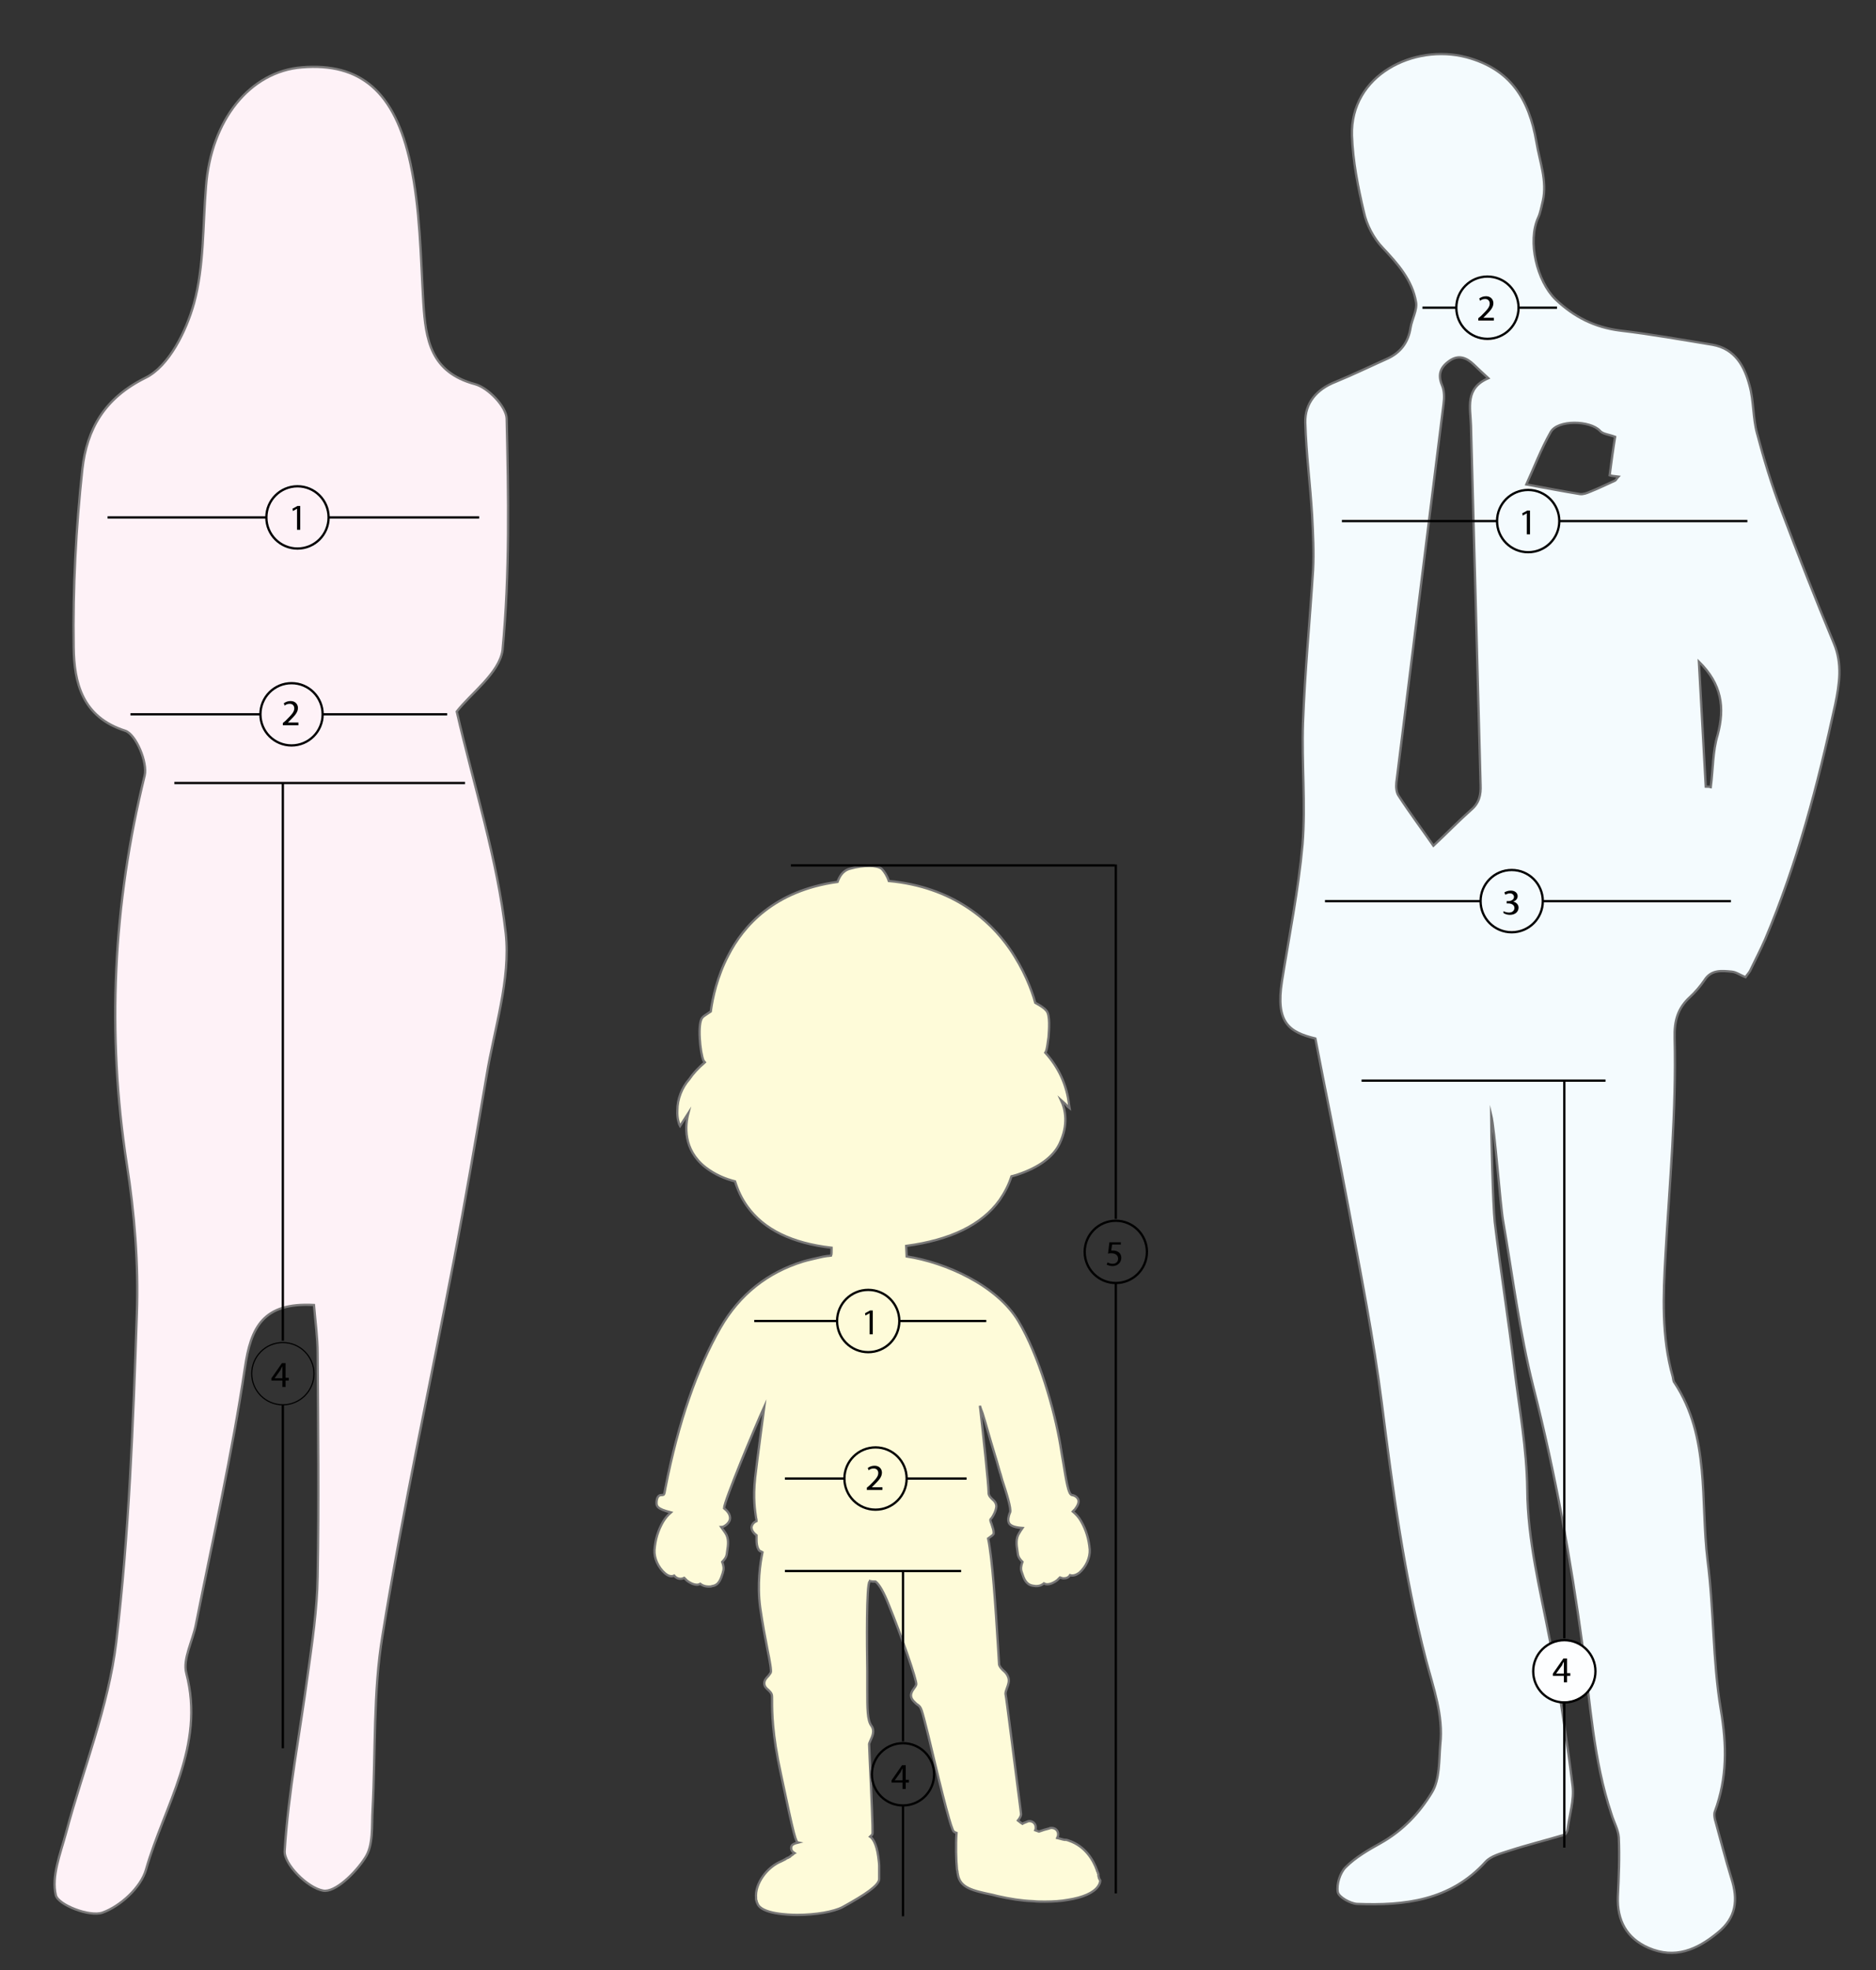
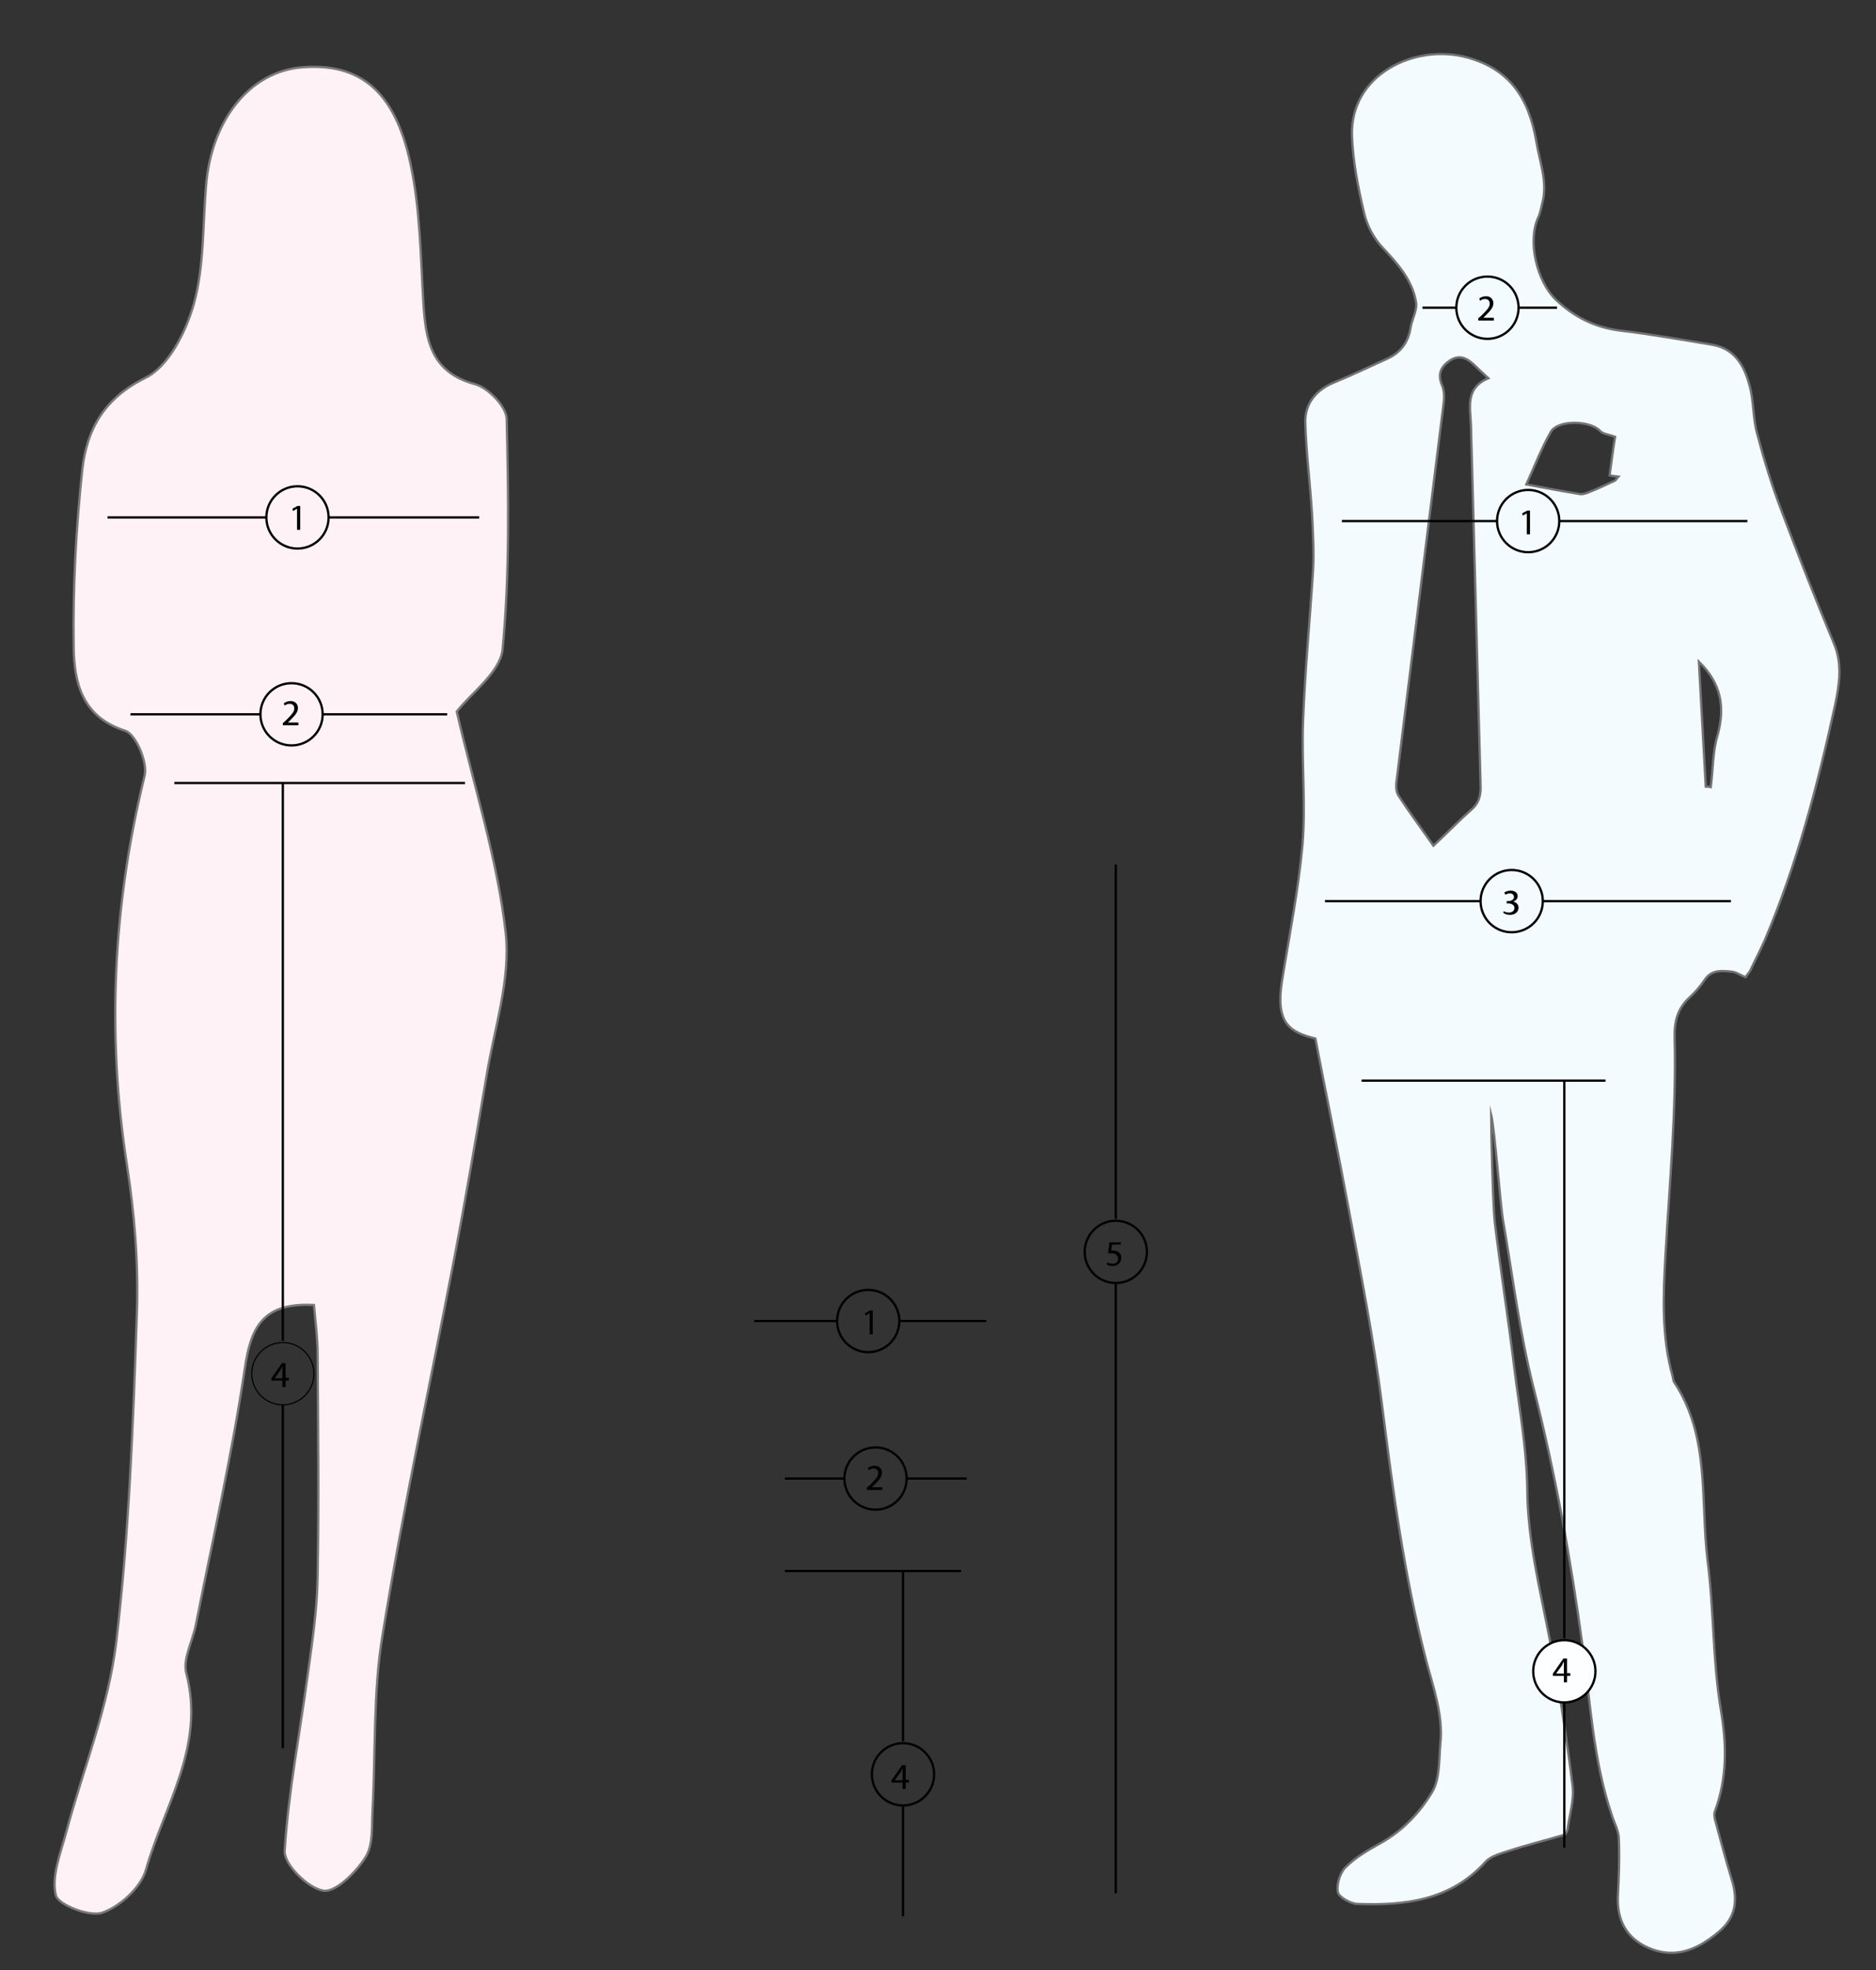
<svg xmlns="http://www.w3.org/2000/svg" version="1.1" id="Layer_1" x="0px" y="0px" viewBox="0 0 409.9 430.3" style="enable-background:new 0 0 409.9 430.3;" xml:space="preserve">
  <rect x="0" y="0" width="409.9" height="430.3" fill="#333333" stroke="none" />
  <style type="text/css">
	.st0{fill:#FEFBD9;stroke:#787777;stroke-width:0.5;stroke-miterlimit:10;}
	.st1{fill:#FEF2F7;stroke:#7B7A7A;stroke-width:0.5;stroke-miterlimit:10;}
	.st2{fill:none;stroke:#000000;stroke-miterlimit:10;}
	.st3{fill:none;}
	.st4{fill:#010101;}
	.st5{fill:#F4FBFE;stroke:#737374;stroke-width:0.5;stroke-miterlimit:10;}
	.st6{fill:#FDFEFF;}
	.st7{fill:none;stroke:#000000;stroke-width:0.5;stroke-miterlimit:10;}
	.st8{fill:none;stroke:#000000;stroke-width:0.25;stroke-miterlimit:10;}
</style>
-   <path class="st0" d="M240.1,410.1c0-0.2-0.1-0.3-0.1-0.5c0,0,0-0.1,0-0.1c0,0,0,0,0,0l0-0.1l0,0c0-0.1,0-0.2-0.1-0.3  c0-0.2-0.1-0.3-0.2-0.5c0,0,0,0,0-0.1c-0.8-2.3-2.6-5.3-6.1-6.5c0,0,0,0,0,0c-0.3-0.1-0.5-0.2-0.8-0.2c0,0,0,0-0.1,0l0,0  c0,0,0,0-0.1,0c-0.6-0.1-1.1-0.3-1.6-0.4c0.1-0.2,0.2-0.5,0.2-0.8c0-0.9-0.7-1.4-1.4-1.4c-0.2,0-0.4,0-0.5,0.1  c-0.8,0.2-1.5,0.4-2.3,0.7c-0.3-0.1-0.5-0.2-0.8-0.3c0.1-0.2,0.1-0.4,0.1-0.6c0-0.4-0.1-0.7-0.4-1c-0.4-0.4-1.1-0.5-1.6-0.2  c-0.2,0.1-0.6,0.2-0.9,0.4c-0.3-0.2-0.5-0.3-0.7-0.5c-0.1-0.1-0.2-0.1-0.3-0.2c0.5-0.6,0.7-1.1,0.7-1.4c0-0.3-1-7.7-2.2-17.3  c-0.6-4.6-1.1-8.6-1.2-9c0-0.3,0.1-0.7,0.3-1.2c0.3-0.8,0.6-1.6,0.3-2.4c-0.2-0.6-0.6-1.1-1.1-1.5c-0.4-0.4-0.8-0.8-0.9-1.3  c0-0.2-0.1-1.5-0.2-3.3c-0.6-9.8-1.3-20-2.2-24.2c0.7-0.5,1.1-0.8,1.2-1c0-0.1,0-0.2,0-0.4c0-0.4-0.2-1-0.4-1.6  c-0.1-0.4-0.3-0.7-0.3-1l0,0c0,0,0-0.1,0-0.1c0-0.1,0.1-0.2,0.3-0.4c0.4-0.6,0.9-1.5,1-2.5c0-0.7-0.4-1.2-0.9-1.6  c-0.4-0.4-0.8-0.8-0.8-1.4c0,0,0-0.1,0-0.1c0-1.8-1.2-12.8-1.8-18.1l-0.1-0.8c0.1,0.4,0.3,0.9,0.6,1.7c0.7,2.2,1.5,5.2,2.3,7.8  c0.6,1.9,1.1,3.7,1.5,5.1c0.2,0.5,0.3,1.1,0.5,1.7c0.9,2.7,2,6.2,1.7,7l-0.1,0.2c-0.2,0.6-0.5,1.5-0.1,2.2c0.4,0.6,1.4,0.9,2.9,1  c-0.3,0.4-0.5,0.8-0.7,1.1c-0.8,1.2-0.6,2.6-0.4,3.9c0,0.2,0.1,0.5,0.1,0.7c0.1,0.7,0.5,1.2,1,1.7c-0.3,0.8-0.4,1.5-0.2,2.1l0.1,0.3  c0.4,1.2,0.8,2.5,2.3,2.8c0.2,0,0.5,0.1,0.7,0.1c0.6,0,1.1-0.1,1.5-0.4c0.1-0.1,0.2-0.1,0.3-0.2c0.2,0.1,0.4,0.2,0.7,0.2  c0.8,0,1.7-0.5,2.2-0.9c0.2-0.2,0.4-0.4,0.6-0.6c0.3,0.1,0.5,0.2,0.8,0.2c0.6,0,1.1-0.2,1.4-0.7c0.6,0.2,1.3,0,2-0.5  c1.5-1.3,2.4-3.3,2.3-5.1c-0.2-2.3-0.8-4.3-1.9-6.2c-0.5-0.9-1.1-1.5-1.8-2.1c0.2-0.2,0.4-0.4,0.5-0.5c0.6-0.8,0.9-1.5,0.7-2.1  c-0.2-0.5-0.7-0.9-1.4-1c-0.8-0.2-1.2-3-1.9-7.2c-0.2-1.1-0.4-2.3-0.6-3.6c-1.3-7.8-4.7-19.7-9.2-27.2c-4.7-7.8-15.9-12.8-24.4-14.1  l-0.1-2.3c9.7-1.3,16.5-4.6,20.4-10c1.1-1.6,2-3.3,2.6-5.2c0.5-0.1,1-0.3,1.4-0.4c4.5-1.5,7.7-3.8,9.1-6.7c2-4.2,1.3-7.5,0.3-9.6  c0.8,0.7,1.4,1.3,1.4,1.4l0.5,0.4l-0.1-0.6c-0.5-4.6-2.4-8.4-5.2-11.5c0.4-0.5,0.6-2.9,0.7-3.4c0.1-1.5,0.4-4.9-0.5-5.8  c-0.3-0.4-1.1-1-2.4-1.7c-0.8-2.9-2.5-7.3-5.6-11.8c-4.3-6.2-12.4-13.5-26.4-14.8c-0.3-1-1-2.1-1.5-2.6c-0.5-0.5-1.8-0.7-2.7-0.7  c-1.3,0-2.8,0.2-4.2,0.6c-1.7,0.4-2.4,1.8-2.8,2.9c-13.8,1.9-20.6,9.6-23.9,16.1c-2.4,4.6-3.4,9.2-3.8,12.2  c-1.2,0.8-1.8,1.2-1.8,1.3c-1.2,1.2-0.5,7.8,0.2,9.4c0.1,0.1,0.2,0.3,0.3,0.4c-1.5,1.3-2.6,2.5-3.4,3.7c-1.6,1.8-2.6,4.3-2.6,6.8  c-0.1,1.8,0.4,2.9,0.4,3l0.2,0.4l1.8-2.8c-0.7,2.7-1.2,7.9,3.7,11.8c2.2,1.7,4.5,2.6,6.5,3.1c0.6,1.9,1.4,3.7,2.7,5.5  c3.6,5,9.7,8,18.4,9c0,0.8,0,1.5-0.1,1.7c-0.1,0-0.4,0.1-0.8,0.1c-0.8,0.1-1.7,0.3-2.5,0.5c-0.8,0.2-1.8,0.4-2.8,0.7  c-7.8,2.4-13.9,7.2-18.1,14.5c-5.1,8.9-9.2,20.6-12,34.9c-0.1,0.6-0.2,1-0.2,1.1c-0.1,0.5-0.3,0.5-0.6,0.5c-0.4,0-0.9,0.1-1.1,1.1  c-0.2,1.4,0,1.9,3.1,2.7c-0.7,0.6-1.2,1.2-1.7,2c-1.1,1.9-1.7,3.8-1.9,6.2c-0.1,1.8,0.8,3.8,2.3,5.1c0.7,0.6,1.4,0.8,2,0.5  c0.3,0.4,0.8,0.7,1.4,0.7c0.3,0,0.6-0.1,0.8-0.2c0.2,0.2,0.4,0.4,0.6,0.6c0.5,0.4,1.4,0.9,2.2,0.9c0.3,0,0.5-0.1,0.7-0.2  c0.1,0.1,0.2,0.1,0.3,0.2c0.5,0.3,1,0.4,1.6,0.4c0.2,0,0.5,0,0.7-0.1c1.5-0.2,1.9-1.6,2.3-2.8l0.1-0.4c0.2-0.6,0.1-1.3-0.2-2.1  c0.5-0.5,0.9-1,1-1.7c0-0.2,0.1-0.5,0.1-0.7c0.2-1.3,0.4-2.7-0.4-3.9c-0.3-0.4-0.6-0.9-0.9-1.3c0.4,0,0.7-0.2,1.1-0.5  c0.6-0.5,0.9-1.1,0.8-1.7c-0.1-0.9-0.9-1.6-1.3-1.9c0-1.5,6.7-17.6,8.8-22.2c-0.4,3.1-1.4,10.4-2,15.5c-0.5,4.6,0,7.4,0.2,8.8  c0.1,0.3,0.1,0.6,0.1,0.7c-0.7,0.3-1,0.8-1.1,1.3c0,0.6,0.3,1.2,1.1,1.8c0,0.2,0,0.6,0,1c0,0.7,0.1,1.5,0.4,2c0,0,0,0,0,0  c0,0.1,0.1,0.1,0.1,0.2c0.1,0.1,0.2,0.2,0.2,0.2c0.1,0.1,0.3,0.1,0.6,0.3c-0.5,2.4-1.2,7-0.5,12.1c0.5,3.5,1.1,6.6,1.6,9.2  c0.5,2.4,0.9,4.7,0.7,5c-0.1,0.2-0.3,0.4-0.5,0.7c-0.4,0.4-0.9,0.9-0.9,1.6c0,0.7,0.4,1.1,0.9,1.5c0.3,0.3,0.6,0.6,0.7,0.9  c0.1,0.2,0.1,0.7,0.1,1.5c0,2.3,0,7.1,1.9,15.8c3,14.3,3.3,15,3.8,15.1c-0.4,0.1-0.8,0.2-1.1,0.4c-0.4,0.2-0.5,0.7-0.4,1.1  c0.1,0.4,0.4,0.6,0.7,0.8c-0.2,0.1-0.3,0.3-0.5,0.4c-0.2,0.1-0.3,0.2-0.5,0.4c-0.1,0-0.1,0.1-0.2,0.1c-0.1,0.1-0.2,0.1-0.4,0.2  c-0.1,0-0.2,0.1-0.2,0.1c-0.1,0.1-0.2,0.1-0.3,0.2c-0.1,0-0.2,0.1-0.2,0.1c-0.2,0.1-0.4,0.2-0.6,0.3c-3,1.2-5.8,4.8-5.5,8  c0,0.1,0,0.1,0,0.2c0,0.1,0,0.3,0.1,0.4c0,0.2,0.1,0.4,0.2,0.6c0.8,2.3,6.8,2.5,8.7,2.5c4.1,0,8-0.7,9.9-1.7c4.9-2.7,7.9-4.7,8-6.1  c0-0.2,0-0.4,0-0.7c0,0,0-0.1,0-0.1c0-0.2,0-0.5,0-0.7c0,0,0,0,0,0c0-0.1,0-0.2,0-0.4c0-0.1,0-0.2,0-0.3c0,0,0-0.1,0-0.1  c0-0.1,0-0.1,0-0.2l0-0.4l0,0c0-0.5-0.1-1.2-0.2-2c-0.4-3-1.3-4.1-1.8-4.4c0.2-0.2,0.4-0.3,0.5-0.5c0.1-0.2,0.1-1.5-0.3-10.6  c-0.2-4.1-0.4-8.8-0.4-9.1c0-0.2,0.2-0.5,0.3-0.8c0.4-0.9,1-2.1,0.2-3.2c-0.9-1.2-0.9-3.8-0.9-7.8v-0.9c0-0.8,0-2,0-3.4  c-0.1-5.6-0.2-18.7,0.5-19.4c0,0,0.1,0,0.1-0.1c0.4,0.1,0.8,0.1,1.2,0.1c0.8,0.6,1.8,2.3,2.9,5.1c2.7,6.6,6.2,16.6,6,17.4  c-0.1,0.2-0.2,0.5-0.4,0.7c-0.5,0.7-1.4,1.8,0,3.1c0.3,0.3,0.5,0.5,0.7,0.6c0.8,0.6,0.8,0.6,2.3,6.6c3.5,14.8,5.1,20.7,5.6,21.1  c0.1,0.1,0.3,0.2,0.6,0.3c-0.2,2.6-0.1,6,0.1,8l0,0l0.1,0.4c0,0,0,0.1,0,0.1c0,0.2,0.1,0.4,0.1,0.6c0.5,2.9,3.2,3.5,7.5,4.4  c0.4,0.1,0.8,0.2,1.2,0.3c2.6,0.6,5.2,1,7.6,1.1l0,0l0.1,0c0.8,0.1,1.6,0.1,2.5,0.1c0,0,0,0,0,0c0,0,0,0,0,0c0.1,0,0.1,0,0.2,0  c1.7,0,3.4-0.1,5-0.4c3.2-0.5,5.5-1.5,6.5-2.9c0.3-0.4,0.5-0.9,0.5-1.3C240.2,410.4,240.2,410.3,240.1,410.1z" />
  <path class="st1" d="M99.8,155.4c3.8,16.5,8.9,32.3,10.7,48.4c1.1,10.1-2.5,20.8-4.2,31.2c-2.3,13.5-4.6,27.1-7.2,40.6  c-5.2,27.1-11.1,54.2-15.5,81.4c-2.1,12.5-1.5,25.5-2.2,38.3c-0.2,3.5,0.2,7.7-1.6,10.4c-2.1,3.3-6.6,7.7-9.2,7.2  c-3.4-0.6-8.6-5.8-8.4-8.7c0.8-12.8,3.3-25.5,5-38.2c1-7.2,2.1-14.5,2.2-21.7c0.3-16.2,0.1-32.4,0-48.7c0-3.5-0.5-7-0.8-10.6  c-11.1-0.6-13.8,4.8-15.1,13.8c-2.8,18.8-7,37.3-10.7,56c-0.7,3.6-2.9,7.5-2.1,10.6c4.2,15.9-4.8,28.9-8.8,42.9  c-1.1,3.9-5.6,8-9.5,9.4c-2.8,1-9.7-1.7-10.2-3.8c-1-4.1,1-9.1,2.2-13.5c3.7-13.9,9.3-27.6,11-41.8c2.8-23.7,3.7-47.7,4.5-71.6  c0.4-10.9-0.5-22-2.2-32.8c-4.4-28.6-3-56.7,3.9-84.8c0.7-2.9-1.9-9-4.2-9.8c-9.5-3-11.2-10.6-11.3-18.2c-0.2-13,0.5-26.1,1.9-39  c1-8.6,4.7-15.4,13.8-19.9c5.1-2.5,8.9-10.2,10.6-16.3c2.2-8.1,1.9-16.9,2.6-25.4c1.1-14.6,9.6-25.2,21-26.1  c12.6-1,20.3,5.1,23.7,21.1c2.1,9.8,2.2,20.1,2.8,30.3c0.5,8.1,1.6,15.2,11.3,17.8c2.9,0.8,6.8,4.9,6.9,7.5  c0.4,16.9,0.7,33.8-0.9,50.6C109.1,147,102.8,151.5,99.8,155.4z" />
  <line class="st2" x1="365.9" y1="163.2" x2="365.9" y2="167.7" />
  <g>
    <rect x="63" y="110" class="st3" width="8.5" height="14" />
    <path class="st4" d="M64.9,111.1L64.9,111.1l-0.9,0.5l-0.1-0.5l1.1-0.6h0.6v5.2h-0.7V111.1z" />
  </g>
  <g>
    <rect x="61.5" y="152.6" class="st3" width="8.5" height="14" />
    <path class="st4" d="M61.8,158.3v-0.4l0.6-0.5c1.3-1.3,1.9-1.9,1.9-2.7c0-0.5-0.3-1-1-1c-0.5,0-0.9,0.2-1.1,0.4l-0.2-0.5   c0.4-0.3,0.9-0.5,1.5-0.5c1.1,0,1.6,0.8,1.6,1.5c0,1-0.7,1.7-1.8,2.8l-0.4,0.4v0h2.3v0.6H61.8z" />
  </g>
  <g>
    <rect x="59.2" y="297.2" class="st3" width="8.5" height="14" />
    <path class="st4" d="M61.7,302.9v-1.4h-2.4V301l2.3-3.3h0.8v3.2h0.7v0.6h-0.7v1.4H61.7z M61.7,300.9v-1.7c0-0.3,0-0.5,0-0.8h0   c-0.2,0.3-0.3,0.5-0.4,0.8l-1.3,1.8v0H61.7z" />
  </g>
  <path class="st5" d="M381.4,213.4c-1.1-0.4-2-1.1-3-1.2c-2.2-0.2-4.5-0.5-6,1.9c-0.9,1.3-2,2.6-3.2,3.7c-2.6,2.4-3.4,5.1-3.3,8.9  c0.4,15.8-1.1,31.6-2,47.4c-0.5,8.8-0.9,17.8,1.6,26.6c0.1,0.4,0.1,1,0.4,1.3c7.8,11.9,5.6,25.7,7.2,38.8  c1.4,10.8,1.1,21.9,2.9,32.6c1.3,7.7,1.4,14.9-1.3,22.2c-0.2,0.5-0.1,1.2,0,1.7c1.2,4.3,2.3,8.7,3.6,12.9c1.5,4.7,1.1,8.6-3,11.9  c-4.5,3.7-9.3,5.8-15.1,3.3c-4.8-2.1-6.9-6-6.7-11.2c0.2-4.3,0.4-8.6,0.2-12.9c-0.1-1.7-1.1-3.4-1.6-5.1c-4-11.9-4.6-24.3-6.3-36.6  c-2.6-19.1-6-38-10.8-56.8c-3-11.9-4.5-24.2-6.6-36.3c-0.6-3.4-1.8-19.8-2.6-23.1c0,3.5,0.4,20,0.8,23.5c1.3,10.7,3,21.4,4.3,32.1  c1.1,8.8,2.7,17.5,2.8,26.3c0.1,11.2,2.8,21.8,4.9,32.7c2,10.6,3.7,21.3,5,32c0.4,3.1-0.7,6.4-1.1,9.6c-0.1,0.4-0.4,1-0.7,1.1  c-4,1.2-8.1,2.2-12.1,3.5c-1.8,0.6-3.9,1.1-5.1,2.4c-7.7,8.5-17.7,9.6-28.1,9.2c-1.5-0.1-4-1.5-4.2-2.6c-0.3-1.7,0.5-4.2,1.7-5.4  c2.2-2.2,5-3.8,7.7-5.3c4.8-2.7,8.5-6.6,11.2-11.1c1.7-2.8,1.5-6.9,1.8-10.4c0.7-6.4-1.5-12.3-3.1-18.4c-4.8-18.5-7.3-37.3-9.7-56.3  c-1.8-14.1-4.6-28.2-7.2-42.2c-2.3-12.4-4.9-24.8-7.3-37.3c-5.8-1.4-8.7-3.5-7.3-12.5c1.6-10,3.6-19.9,4.5-29.9  c0.7-8.8-0.2-17.7,0.1-26.5c0.4-11.1,1.5-22.3,2.2-33.4c0.2-3.9,0-7.8-0.2-11.8c-0.4-6.8-1.3-13.6-1.5-20.4  c-0.1-4.3,2.5-7.3,6.6-8.9c3.9-1.6,7.6-3.4,11.4-5.1c2.8-1.3,4.5-3.5,5-6.7c0.3-1.9,1.5-3.9,1.2-5.6c-0.8-4.8-4-8.4-7.3-11.9  c-2-2.1-3.5-5-4.1-7.8c-1.3-5.5-2.4-11.1-2.6-16.7c-0.4-13.2,13.5-20.1,25-17.1c9.7,2.6,13.7,9.2,15.3,18.5  c0.7,4.3,2.4,8.5,1.4,12.9c-0.3,1.2-0.5,2.5-1,3.6c-2.4,5.2-0.3,13.9,3.8,17.9c4,3.8,8.5,6.1,14.1,6.8c6.8,0.8,13.5,2,20.2,3.1  c5,0.9,7,4.8,8.1,9c0.9,3.3,0.7,7,1.6,10.3c1.5,5.7,3.2,11.3,5.3,16.8c3.7,9.8,7.5,19.5,11.5,29.1c1.9,4.5,1.2,8.9,0.3,13.3  c-3.8,17.5-8.3,34.8-15.3,51.3c-1,2.3-2.2,4.6-3.3,6.9C382.2,212.4,381.8,212.8,381.4,213.4z M313.2,184.7c3-2.8,5.5-5.4,8.2-7.8  c1.8-1.5,2.2-3.3,2.1-5.5c-0.7-26.1-1.4-52.3-2.1-78.5c-0.1-3.8-1.4-8.1,3.8-10.3c-1.4-1.3-2.3-2.1-3.2-3c-1.6-1.5-3.3-2.2-5.3-0.8  c-2,1.4-2.6,3-1.6,5.4c0.5,1.2,0.5,2.7,0.3,4.1c-3.4,27.5-6.9,55.1-10.3,82.6c-0.1,1,0,2.2,0.5,2.9  C308,177.5,310.7,181.1,313.2,184.7z M352.9,95.4c-1.3-0.5-2.7-0.6-3.3-1.3c-2.1-2.3-9.3-2.5-10.8,0.3c-2.1,3.7-3.6,7.7-5.3,11.4  c4.4,0.8,8,1.5,11.7,2.1c0.7,0.1,1.5-0.2,2.2-0.5c1.8-0.7,3.6-1.6,5.4-2.4c0.3-0.1,0.4-0.5,0.8-0.9c-0.9-0.1-1.6-0.2-1.9-0.3  C352.1,100.7,352.5,97.8,352.9,95.4z M371.2,144.5c0.5,9.4,1,18.4,1.5,27.3c0.4,0,0.7,0,1.1,0.1c0.5-3.8,0.4-7.8,1.5-11.4  C376.9,154.5,376.2,149.4,371.2,144.5z" />
  <g>
-     <rect x="322.6" y="64.3" class="st3" width="8.5" height="14" />
    <path class="st4" d="M323,69.9v-0.4l0.6-0.5c1.3-1.3,1.9-1.9,1.9-2.7c0-0.5-0.3-1-1-1c-0.5,0-0.9,0.2-1.1,0.4l-0.2-0.5   c0.4-0.3,0.9-0.5,1.5-0.5c1.1,0,1.6,0.8,1.6,1.5c0,1-0.7,1.7-1.8,2.8l-0.4,0.4v0h2.3v0.6H323z" />
  </g>
  <g>
    <rect x="331.7" y="111" class="st3" width="8.5" height="14" />
    <path class="st4" d="M333.6,112.1L333.6,112.1l-0.9,0.5l-0.1-0.5l1.1-0.6h0.6v5.2h-0.7V112.1z" />
  </g>
  <g>
    <rect x="188.1" y="285.6" class="st3" width="8.5" height="14" />
-     <path class="st4" d="M190,286.8L190,286.8l-0.9,0.5l-0.1-0.5l1.1-0.6h0.6v5.2H190V286.8z" />
+     <path class="st4" d="M190,286.8L190,286.8l-0.9,0.5l-0.1-0.5l1.1-0.6h0.6v5.2H190V286.8" />
  </g>
  <g>
    <rect x="328" y="194.1" class="st3" width="8.5" height="14" />
    <path class="st4" d="M328.5,199c0.2,0.1,0.7,0.3,1.2,0.3c0.9,0,1.2-0.6,1.2-1c0-0.7-0.7-1-1.3-1h-0.4v-0.5h0.4   c0.5,0,1.2-0.3,1.2-0.9c0-0.4-0.3-0.8-0.9-0.8c-0.4,0-0.8,0.2-1,0.3l-0.2-0.5c0.3-0.2,0.8-0.4,1.4-0.4c1,0,1.5,0.6,1.5,1.2   c0,0.5-0.3,1-1,1.2v0c0.6,0.1,1.2,0.6,1.2,1.3c0,0.8-0.6,1.6-1.9,1.6c-0.6,0-1.1-0.2-1.4-0.4L328.5,199z" />
  </g>
  <circle class="st6" cx="341.8" cy="364.9" r="6.7" />
  <g>
    <rect x="339.1" y="361.7" class="st3" width="8.5" height="14" />
    <path class="st4" d="M341.7,367.4V366h-2.4v-0.5l2.3-3.3h0.8v3.2h0.7v0.6h-0.7v1.4H341.7z M341.7,365.4v-1.7c0-0.3,0-0.5,0-0.8h0   c-0.2,0.3-0.3,0.5-0.4,0.8l-1.3,1.8v0H341.7z" />
  </g>
  <g>
    <rect x="241.6" y="270.8" class="st3" width="8.5" height="14" />
    <path class="st4" d="M245,271.8h-2l-0.2,1.3c0.1,0,0.2,0,0.4,0c0.4,0,0.8,0.1,1.1,0.3c0.4,0.2,0.7,0.7,0.7,1.3c0,1-0.8,1.8-1.9,1.8   c-0.6,0-1-0.2-1.3-0.3l0.2-0.5c0.2,0.1,0.6,0.3,1.1,0.3c0.7,0,1.2-0.4,1.2-1.1c0-0.7-0.5-1.2-1.5-1.2c-0.3,0-0.5,0-0.7,0.1l0.3-2.5   h2.5V271.8z" />
  </g>
  <g>
    <rect x="194.6" y="385" class="st3" width="8.5" height="14" />
    <path class="st4" d="M197.2,390.7v-1.4h-2.4v-0.5l2.3-3.3h0.8v3.2h0.7v0.6h-0.7v1.4H197.2z M197.2,388.7v-1.7c0-0.3,0-0.5,0-0.8h0   c-0.2,0.3-0.3,0.5-0.4,0.8l-1.3,1.8v0H197.2z" />
  </g>
  <g>
    <rect x="189.1" y="319.6" class="st3" width="8.5" height="14" />
    <path class="st4" d="M189.4,325.3v-0.4l0.6-0.5c1.3-1.3,1.9-1.9,1.9-2.7c0-0.5-0.3-1-1-1c-0.5,0-0.9,0.2-1.1,0.4l-0.2-0.5   c0.4-0.3,0.9-0.5,1.5-0.5c1.1,0,1.6,0.8,1.6,1.5c0,1-0.7,1.7-1.8,2.8l-0.4,0.4v0h2.3v0.6H189.4z" />
  </g>
  <line class="st7" x1="38.1" y1="171" x2="101.6" y2="171" />
-   <line class="st7" x1="172.8" y1="189" x2="243.6" y2="189" />
  <g>
    <line class="st7" x1="23.5" y1="113" x2="58.2" y2="113" />
    <line class="st7" x1="71.7" y1="113" x2="104.7" y2="113" />
    <circle class="st7" cx="65" cy="113" r="6.8" />
  </g>
  <line class="st7" x1="310.8" y1="67.2" x2="318.3" y2="67.2" />
  <line class="st7" x1="331.8" y1="67.2" x2="340.2" y2="67.2" />
  <circle class="st7" cx="325" cy="67.2" r="6.8" />
  <line class="st7" x1="293.2" y1="113.8" x2="327.2" y2="113.8" />
  <line class="st7" x1="340.7" y1="113.8" x2="381.8" y2="113.8" />
  <circle class="st7" cx="333.9" cy="113.8" r="6.8" />
  <line class="st7" x1="289.5" y1="196.8" x2="323.5" y2="196.8" />
  <line class="st7" x1="337" y1="196.8" x2="378.2" y2="196.8" />
  <circle class="st7" cx="330.3" cy="196.8" r="6.8" />
  <line class="st7" x1="164.8" y1="288.5" x2="182.9" y2="288.5" />
  <line class="st7" x1="196.4" y1="288.5" x2="215.5" y2="288.5" />
  <circle class="st7" cx="189.7" cy="288.5" r="6.8" />
  <line class="st7" x1="171.5" y1="322.9" x2="184.6" y2="322.9" />
  <line class="st7" x1="198.1" y1="322.9" x2="211.2" y2="322.9" />
  <circle class="st7" cx="191.3" cy="322.9" r="6.8" />
  <line class="st7" x1="28.5" y1="156" x2="57" y2="156" />
  <line class="st7" x1="70.5" y1="156" x2="97.7" y2="156" />
  <circle class="st7" cx="63.7" cy="156" r="6.8" />
  <line class="st7" x1="61.8" y1="381.8" x2="61.8" y2="306.8" />
  <line class="st7" x1="61.8" y1="292.8" x2="61.8" y2="171" />
  <circle class="st8" cx="61.8" cy="300" r="6.8" />
  <line class="st7" x1="297.5" y1="236" x2="350.8" y2="236" />
  <line class="st7" x1="341.8" y1="403.5" x2="341.8" y2="371.8" />
  <line class="st7" x1="341.8" y1="357.8" x2="341.8" y2="236" />
  <circle class="st7" cx="341.8" cy="365" r="6.8" />
  <line class="st7" x1="171.5" y1="343.1" x2="210" y2="343.1" />
  <line class="st7" x1="197.3" y1="418.5" x2="197.3" y2="394.3" />
  <line class="st7" x1="197.3" y1="380.3" x2="197.3" y2="343" />
  <circle class="st7" cx="197.3" cy="387.5" r="6.8" />
  <line class="st7" x1="243.8" y1="413.5" x2="243.8" y2="280.1" />
  <line class="st7" x1="243.8" y1="266.2" x2="243.8" y2="188.8" />
  <circle class="st7" cx="243.8" cy="273.4" r="6.8" />
  <g>
</g>
  <g>
</g>
  <g>
</g>
  <g>
</g>
  <g>
</g>
  <g>
</g>
</svg>